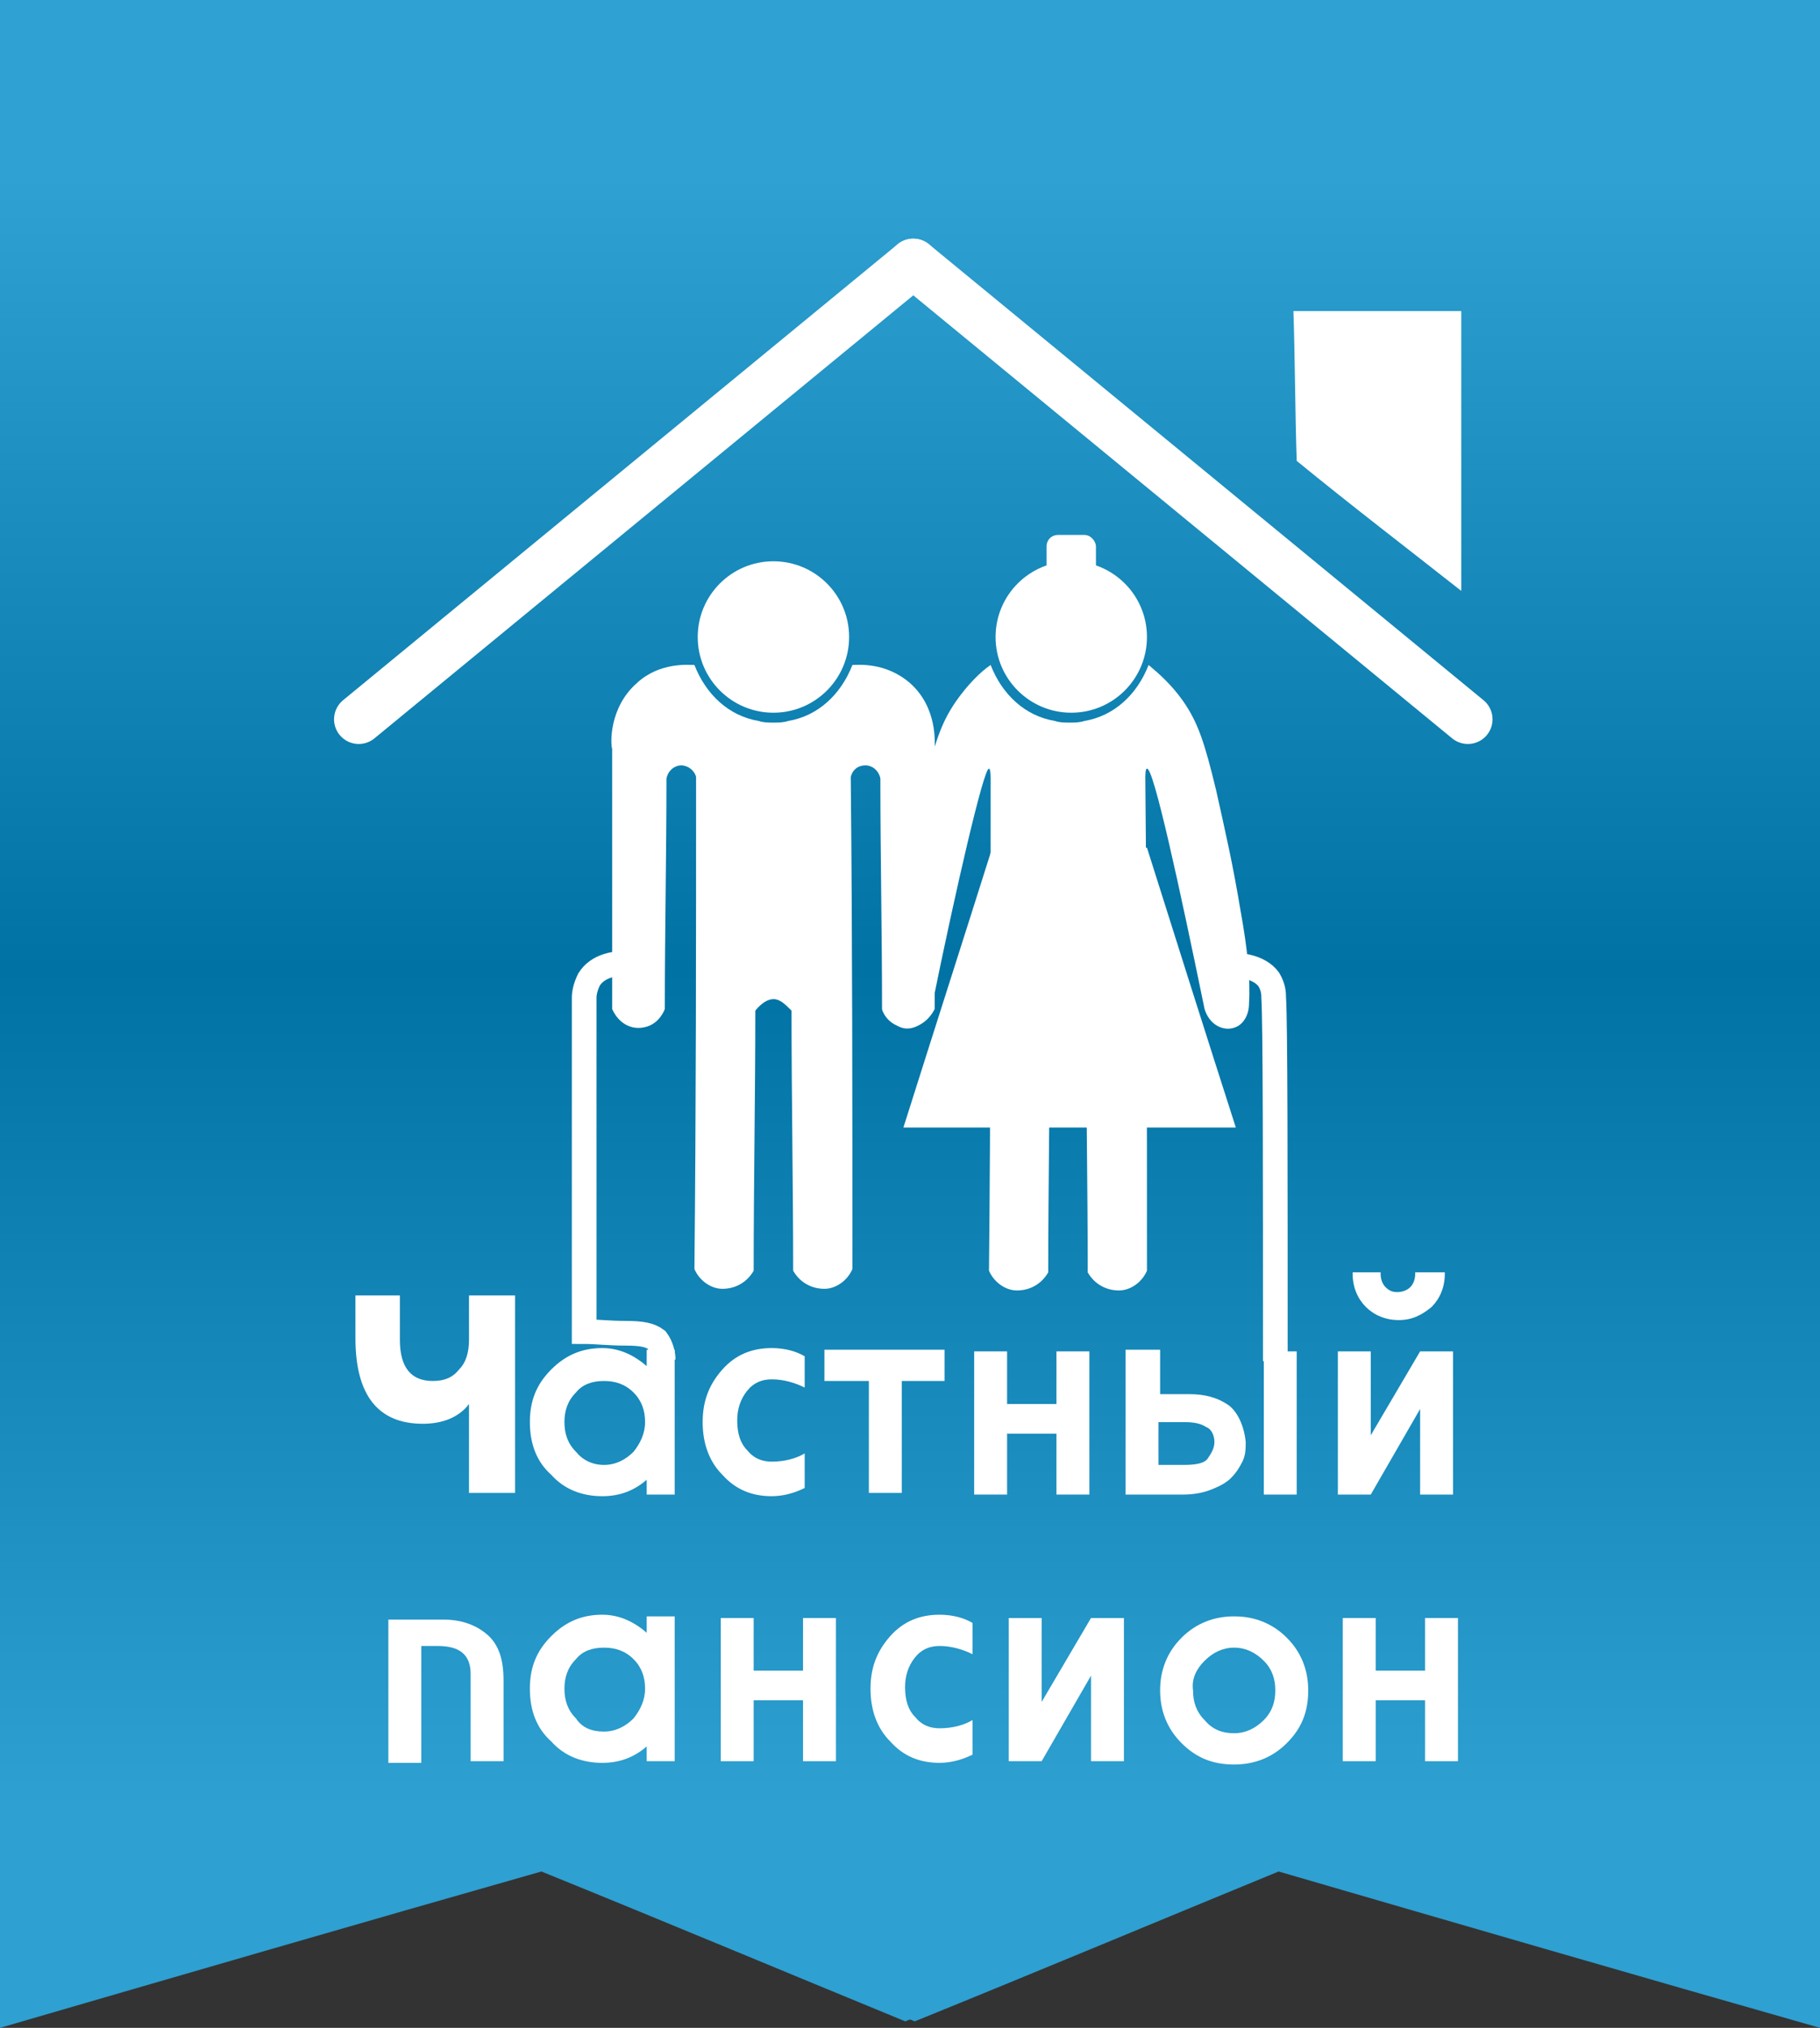
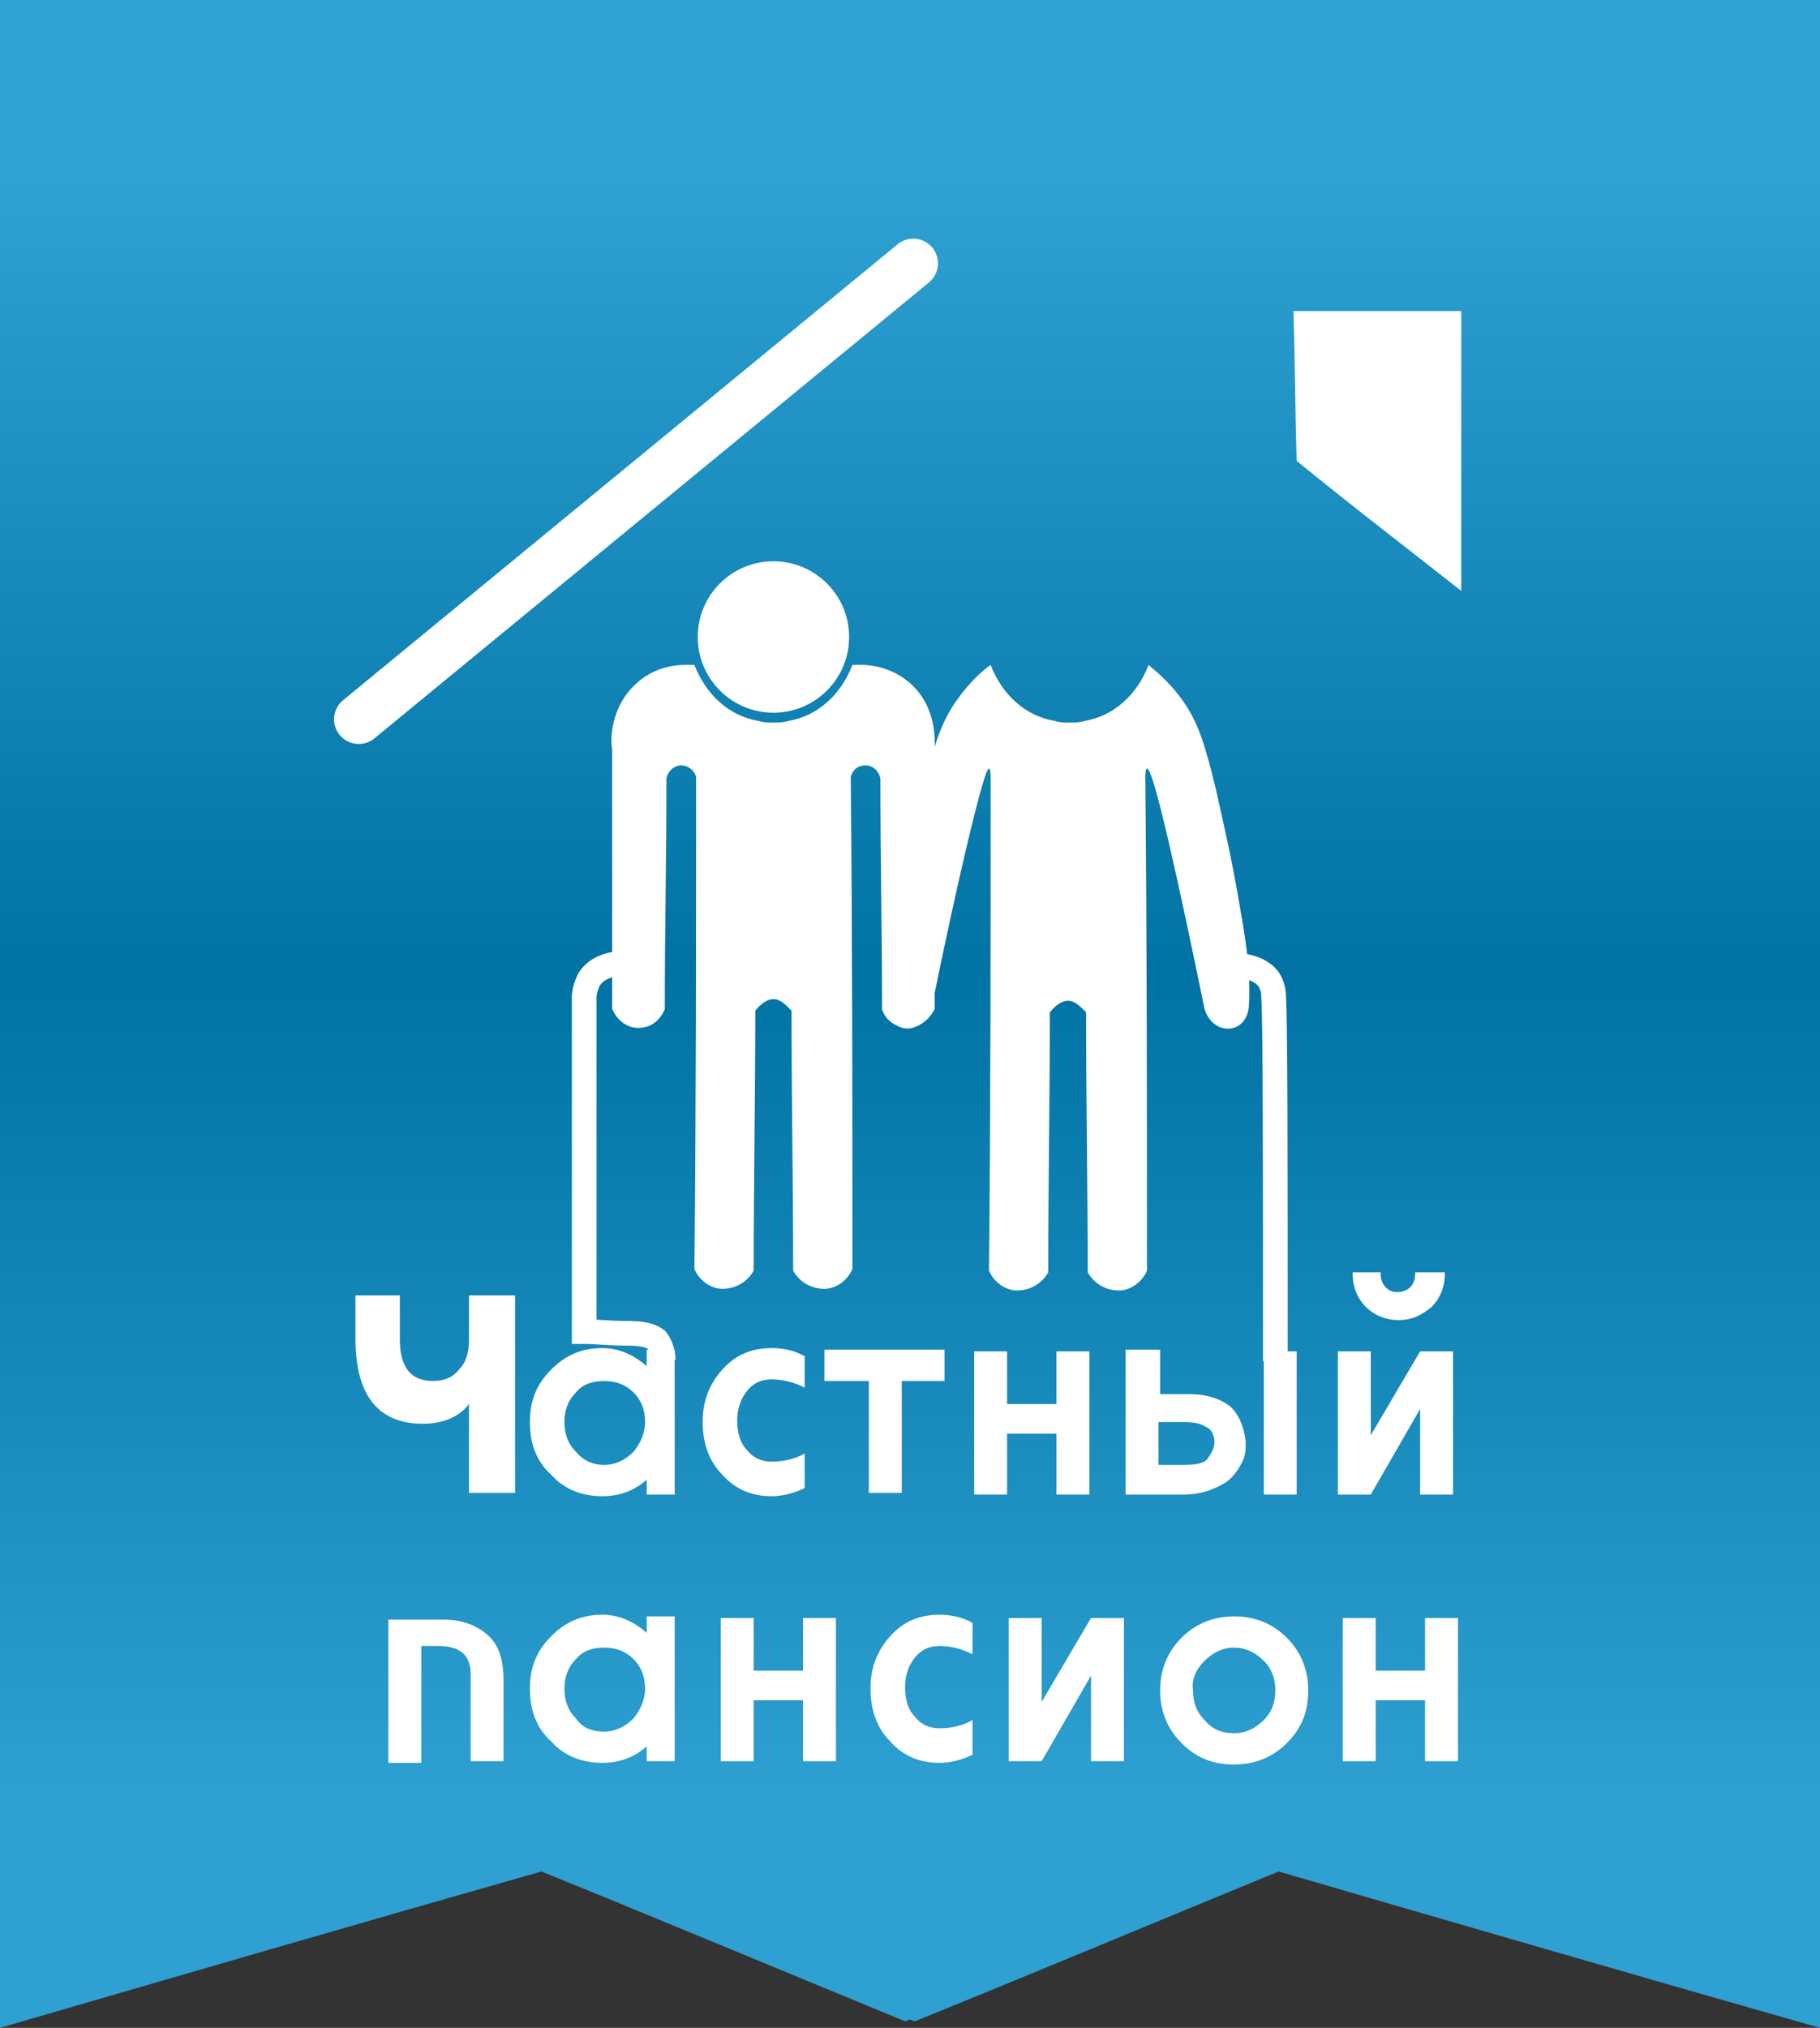
<svg xmlns="http://www.w3.org/2000/svg" version="1.1" x="0px" y="0px" width="110.6px" height="123.2px" viewBox="0 0 110.6 123.2" style="enable-background:new 0 0 110.6 123.2;" xml:space="preserve">
  <rect x="0" y="0" width="110.6" height="123.2" fill="#333333" stroke="none" />
  <style type="text/css">
	.st0{fill:url(#SVGID_1_);}
	.st1{fill:none;stroke:#FFFFFF;stroke-width:3;stroke-linecap:round;stroke-linejoin:round;stroke-miterlimit:10;}
	.st2{fill:#FFFFFF;}
	.st3{fill:none;stroke:#FFFFFF;stroke-width:1.5;stroke-miterlimit:10;}
</style>
  <g id="Слой_2">
</g>
  <g id="Слой_3">
    <g>
      <linearGradient id="SVGID_1_" gradientUnits="userSpaceOnUse" x1="55.319" y1="109.851" x2="55.319" y2="10.638">
        <stop offset="0" style="stop-color:#2EA0D1" />
        <stop offset="0.514" style="stop-color:#0072A3" />
        <stop offset="1" style="stop-color:#2FA1D2" />
      </linearGradient>
      <path class="st0" d="M55.3,0H0c0,41.1,0,82.1,0,123.2c11-3.2,22-6.4,32.9-9.5c7.4,3,14.8,6.1,22.1,9.1c0.1,0,0.2-0.1,0.3-0.1    c0.1,0,0.2,0.1,0.3,0.1c7.4-3,14.8-6.1,22.1-9.1c11,3.2,22,6.4,32.9,9.5c0-41.1,0-82.1,0-123.2H55.3z" />
      <g>
        <g>
          <line class="st1" x1="21.8" y1="43.7" x2="55.5" y2="16" />
-           <line class="st1" x1="89.2" y1="43.7" x2="55.5" y2="16" />
        </g>
        <path class="st2" d="M88.8,35.9c-3.3-2.6-6.7-5.2-10-7.9c-0.1-3-0.1-6.1-0.2-9.1h10.2V35.9z" />
        <g>
          <circle class="st2" cx="47" cy="38.7" r="4.6" />
          <path class="st2" d="M55.3,41.5c-1.5-1.3-3.2-1.1-3.5-1.1c-0.7,1.8-2.1,3.1-3.9,3.4c-0.3,0.1-0.6,0.1-0.9,0.1      c-0.3,0-0.6,0-0.9-0.1c-1.8-0.3-3.2-1.6-3.9-3.4c-0.3,0-2.1-0.2-3.5,1.1c-1.7,1.5-1.6,3.7-1.5,4c0,5.3,0,10.5,0,15.8      c0.4,0.9,1.2,1.3,2,1.1c0.9-0.2,1.2-1.1,1.2-1.1c0-4.7,0.1-9.3,0.1-14c0.1-0.5,0.5-0.8,0.9-0.8c0.4,0,0.8,0.3,0.9,0.7      c0,10,0,19.9-0.1,29.9c0.3,0.7,1,1.2,1.7,1.2c0.8,0,1.5-0.4,1.9-1.1c0-5.3,0.1-10.6,0.1-15.8c0.4-0.5,0.8-0.7,1.1-0.7      c0.4,0,0.7,0.3,1.1,0.7c0,5.3,0.1,10.6,0.1,15.8c0.4,0.7,1.1,1.1,1.9,1.1c0.7,0,1.4-0.5,1.7-1.2c0-10,0-19.9-0.1-29.9      c0.1-0.4,0.4-0.7,0.9-0.7c0.4,0,0.8,0.3,0.9,0.8c0,4.7,0.1,9.3,0.1,14c0,0.1,0.3,0.9,1.2,1.1c0.8,0.2,1.6-0.3,2-1.1      c0-5.3,0-10.5,0-15.8C56.8,45.2,57,43,55.3,41.5z" />
        </g>
        <g>
-           <circle class="st2" cx="65.1" cy="38.7" r="4.6" />
          <g>
            <path class="st2" d="M75.4,55.4c-0.5-3-0.9-4.7-1.5-7.4c-0.7-2.9-1.1-4.1-2-5.4c-0.7-1-1.5-1.7-2.1-2.2       c-0.7,1.8-2.1,3.1-3.9,3.4c-0.3,0.1-0.6,0.1-0.9,0.1c-0.3,0-0.6,0-0.9-0.1c-1.8-0.3-3.2-1.6-3.9-3.4c-0.6,0.4-1.4,1.2-2.1,2.2       c-0.9,1.3-1.3,2.5-2,5.4c-0.6,2.7-1,4.4-1.5,7.4c-0.3,2.2-0.6,4.1-0.7,5.6c0,0.6,0.3,1.2,0.8,1.4c0.7,0.3,1.6-0.2,1.9-1.1       c1.5-7.4,3.2-14.7,3.5-14.6c0.1,0,0.1,0.5,0.1,0.6c0,10,0,19.9-0.1,29.9c0.3,0.7,1,1.2,1.7,1.2c0.8,0,1.5-0.4,1.9-1.1       c0-5.3,0.1-10.6,0.1-15.8c0.4-0.5,0.8-0.7,1.1-0.7c0.4,0,0.7,0.3,1.1,0.7c0,5.3,0.1,10.6,0.1,15.8c0.4,0.7,1.1,1.1,1.9,1.1       c0.7,0,1.4-0.5,1.7-1.2c0-10,0-19.9-0.1-29.9c0-0.2,0-0.6,0.1-0.6c0.4-0.1,2,7.3,3.5,14.6c0.3,1,1.2,1.4,1.9,1.1       c0.5-0.2,0.8-0.8,0.8-1.4C76,59.5,75.8,57.6,75.4,55.4z" />
-             <path class="st2" d="M69.7,51.5c-1.6,0-3.1-0.1-4.7-0.1c-1.6,0-3.1,0.1-4.7,0.1c-1.8,5.7-3.6,11.3-5.4,17h10.1h10.1       C73.3,62.9,71.5,57.2,69.7,51.5z" />
          </g>
-           <path class="st2" d="M65.9,32.5h-1.6c-0.4,0-0.7,0.3-0.7,0.7v1.9c0,0.4,0.3,0.7,0.7,0.7h1.6c0.4,0,0.7-0.3,0.7-0.7v-1.9      C66.6,32.9,66.3,32.5,65.9,32.5z" />
        </g>
        <g>
          <path class="st2" d="M21.5,78.7h2.8v2.7c0,1.7,0.7,2.5,2,2.5c0.7,0,1.2-0.2,1.6-0.7c0.4-0.4,0.6-1,0.6-1.8v-2.7h2.8v12h-2.8      v-5.4c-0.6,0.8-1.6,1.2-2.8,1.2c-2.7,0-4.1-1.7-4.1-5.2V78.7z" />
          <path class="st2" d="M41,90.8h-1.7v-0.9c-0.8,0.7-1.7,1-2.7,1c-1.2,0-2.3-0.4-3.1-1.3c-0.9-0.8-1.3-1.9-1.3-3.2      c0-1.3,0.4-2.3,1.3-3.2c0.9-0.9,1.9-1.3,3.1-1.3c1,0,1.9,0.4,2.7,1.1v-1H41V90.8z M36.7,89c0.7,0,1.3-0.3,1.8-0.8      c0.4-0.5,0.7-1.1,0.7-1.8c0-0.7-0.2-1.3-0.7-1.8c-0.5-0.5-1.1-0.7-1.8-0.7c-0.7,0-1.3,0.2-1.7,0.7c-0.5,0.5-0.7,1.1-0.7,1.8      s0.2,1.3,0.7,1.8C35.4,88.7,36,89,36.7,89z" />
          <path class="st2" d="M48.9,90.4c-0.6,0.3-1.3,0.5-2,0.5c-1.2,0-2.2-0.4-3-1.3c-0.8-0.8-1.2-1.9-1.2-3.2c0-1.3,0.4-2.3,1.2-3.2      c0.8-0.9,1.8-1.3,3-1.3c0.8,0,1.5,0.2,2,0.5v1.9c-0.6-0.3-1.3-0.5-2-0.5c-0.6,0-1.1,0.2-1.5,0.7c-0.4,0.5-0.6,1.1-0.6,1.8      c0,0.8,0.2,1.4,0.6,1.8c0.4,0.5,0.9,0.7,1.5,0.7c0.8,0,1.5-0.2,2-0.5V90.4z" />
          <path class="st2" d="M52.8,83.9h-2.7V82l7.3,0v1.9h-2.6v6.8h-2V83.9z" />
          <path class="st2" d="M61.2,85.3h3v-3.2h2v8.7h-2v-3.7h-3v3.7h-2v-8.7h2V85.3z" />
          <path class="st2" d="M75.7,87.6c0,0.4,0,0.8-0.2,1.2s-0.4,0.7-0.7,1c-0.3,0.3-0.7,0.5-1.2,0.7c-0.5,0.2-1.1,0.3-1.7,0.3h-3.5V82      h2.1v2.7h1.8c0.9,0,1.7,0.2,2.4,0.7C75.2,85.8,75.6,86.6,75.7,87.6z M70.4,86.4V89l1.5,0c0.8,0,1.3-0.1,1.5-0.4s0.4-0.6,0.4-1      c0-0.4-0.2-0.8-0.5-0.9c-0.3-0.2-0.7-0.3-1.3-0.3H70.4z M78.8,90.8h-2v-8.7h2V90.8z" />
          <path class="st2" d="M83.3,87.2l3-5.1h0.1l0,0l0,0h1.9v8.7h-2v-5.2l-3,5.2h-2v-8.7h2V87.2z M84.2,78.2c-0.2-0.2-0.3-0.5-0.3-0.8      v-0.1h-1.7v0.1c0,0.8,0.3,1.5,0.8,2c0.5,0.5,1.2,0.8,2,0.8s1.4-0.3,2-0.8c0.5-0.5,0.8-1.2,0.8-2v-0.1H86v0.1      c0,0.3-0.1,0.6-0.3,0.8c-0.2,0.2-0.5,0.3-0.8,0.3S84.4,78.4,84.2,78.2z" />
          <g>
            <path class="st2" d="M30.6,107h-2v-5.3c0-1.2-0.7-1.7-2-1.7h-1v7.1h-2v-8.7H27c1,0,1.9,0.3,2.6,0.9c0.7,0.6,1,1.5,1,2.8V107z" />
            <path class="st2" d="M41,107h-1.7v-0.9c-0.8,0.7-1.7,1-2.7,1c-1.2,0-2.3-0.4-3.1-1.3c-0.9-0.8-1.3-1.9-1.3-3.2       c0-1.3,0.4-2.3,1.3-3.2c0.9-0.9,1.9-1.3,3.1-1.3c1,0,1.9,0.4,2.7,1.1v-1H41V107z M36.7,105.2c0.7,0,1.3-0.3,1.8-0.8       c0.4-0.5,0.7-1.1,0.7-1.8c0-0.7-0.2-1.3-0.7-1.8c-0.5-0.5-1.1-0.7-1.8-0.7c-0.7,0-1.3,0.2-1.7,0.7c-0.5,0.5-0.7,1.1-0.7,1.8       s0.2,1.3,0.7,1.8C35.4,105,36,105.2,36.7,105.2z" />
            <path class="st2" d="M45.8,101.5h3v-3.2h2v8.7h-2v-3.7h-3v3.7h-2v-8.7h2V101.5z" />
            <path class="st2" d="M59.1,106.6c-0.6,0.3-1.3,0.5-2,0.5c-1.2,0-2.2-0.4-3-1.3c-0.8-0.8-1.2-1.9-1.2-3.2c0-1.3,0.4-2.3,1.2-3.2       c0.8-0.9,1.8-1.3,3-1.3c0.8,0,1.5,0.2,2,0.5v1.9c-0.6-0.3-1.3-0.5-2-0.5c-0.6,0-1.1,0.2-1.5,0.7c-0.4,0.5-0.6,1.1-0.6,1.8       c0,0.8,0.2,1.4,0.6,1.8c0.4,0.5,0.9,0.7,1.5,0.7c0.8,0,1.5-0.2,2-0.5V106.6z" />
            <path class="st2" d="M63.3,103.4l3-5.1h0.1l0,0l0,0h1.9v8.7h-2v-5.2l-3,5.2h-2v-8.7h2V103.4z" />
            <path class="st2" d="M75,107.2c-1.3,0-2.3-0.4-3.2-1.3c-0.9-0.9-1.3-2-1.3-3.2c0-1.2,0.4-2.3,1.3-3.2c0.9-0.9,2-1.3,3.2-1.3       c1.2,0,2.3,0.4,3.2,1.3c0.9,0.9,1.3,2,1.3,3.2c0,1.3-0.4,2.3-1.3,3.2C77.3,106.8,76.2,107.2,75,107.2z M75,105.3       c0.7,0,1.3-0.3,1.8-0.8c0.5-0.5,0.7-1.1,0.7-1.8c0-0.7-0.2-1.3-0.7-1.8c-0.5-0.5-1.1-0.8-1.8-0.8s-1.3,0.3-1.8,0.8       c-0.5,0.5-0.8,1.1-0.7,1.8c0,0.7,0.2,1.3,0.7,1.8C73.7,105.1,74.3,105.3,75,105.3z" />
            <path class="st2" d="M83.6,101.5h3v-3.2h2v8.7h-2v-3.7h-3v3.7h-2v-8.7h2V101.5z" />
          </g>
        </g>
        <path class="st3" d="M40.3,82.6c0-0.3-0.1-0.8-0.4-1.2C39.5,81.1,39,81,38,81c-1,0-1.8-0.1-2.5-0.1c0-6.8,0-13.5,0-20.3     c0-0.3,0.1-0.7,0.3-1.1c0.5-0.8,1.6-1.1,2.7-0.9" />
        <path class="st3" d="M77.5,82.7c0-11.9,0-20.6-0.1-22.1c0-0.2,0-0.6-0.3-1.1c-0.6-0.8-1.8-0.9-2.7-0.9" />
      </g>
    </g>
  </g>
</svg>